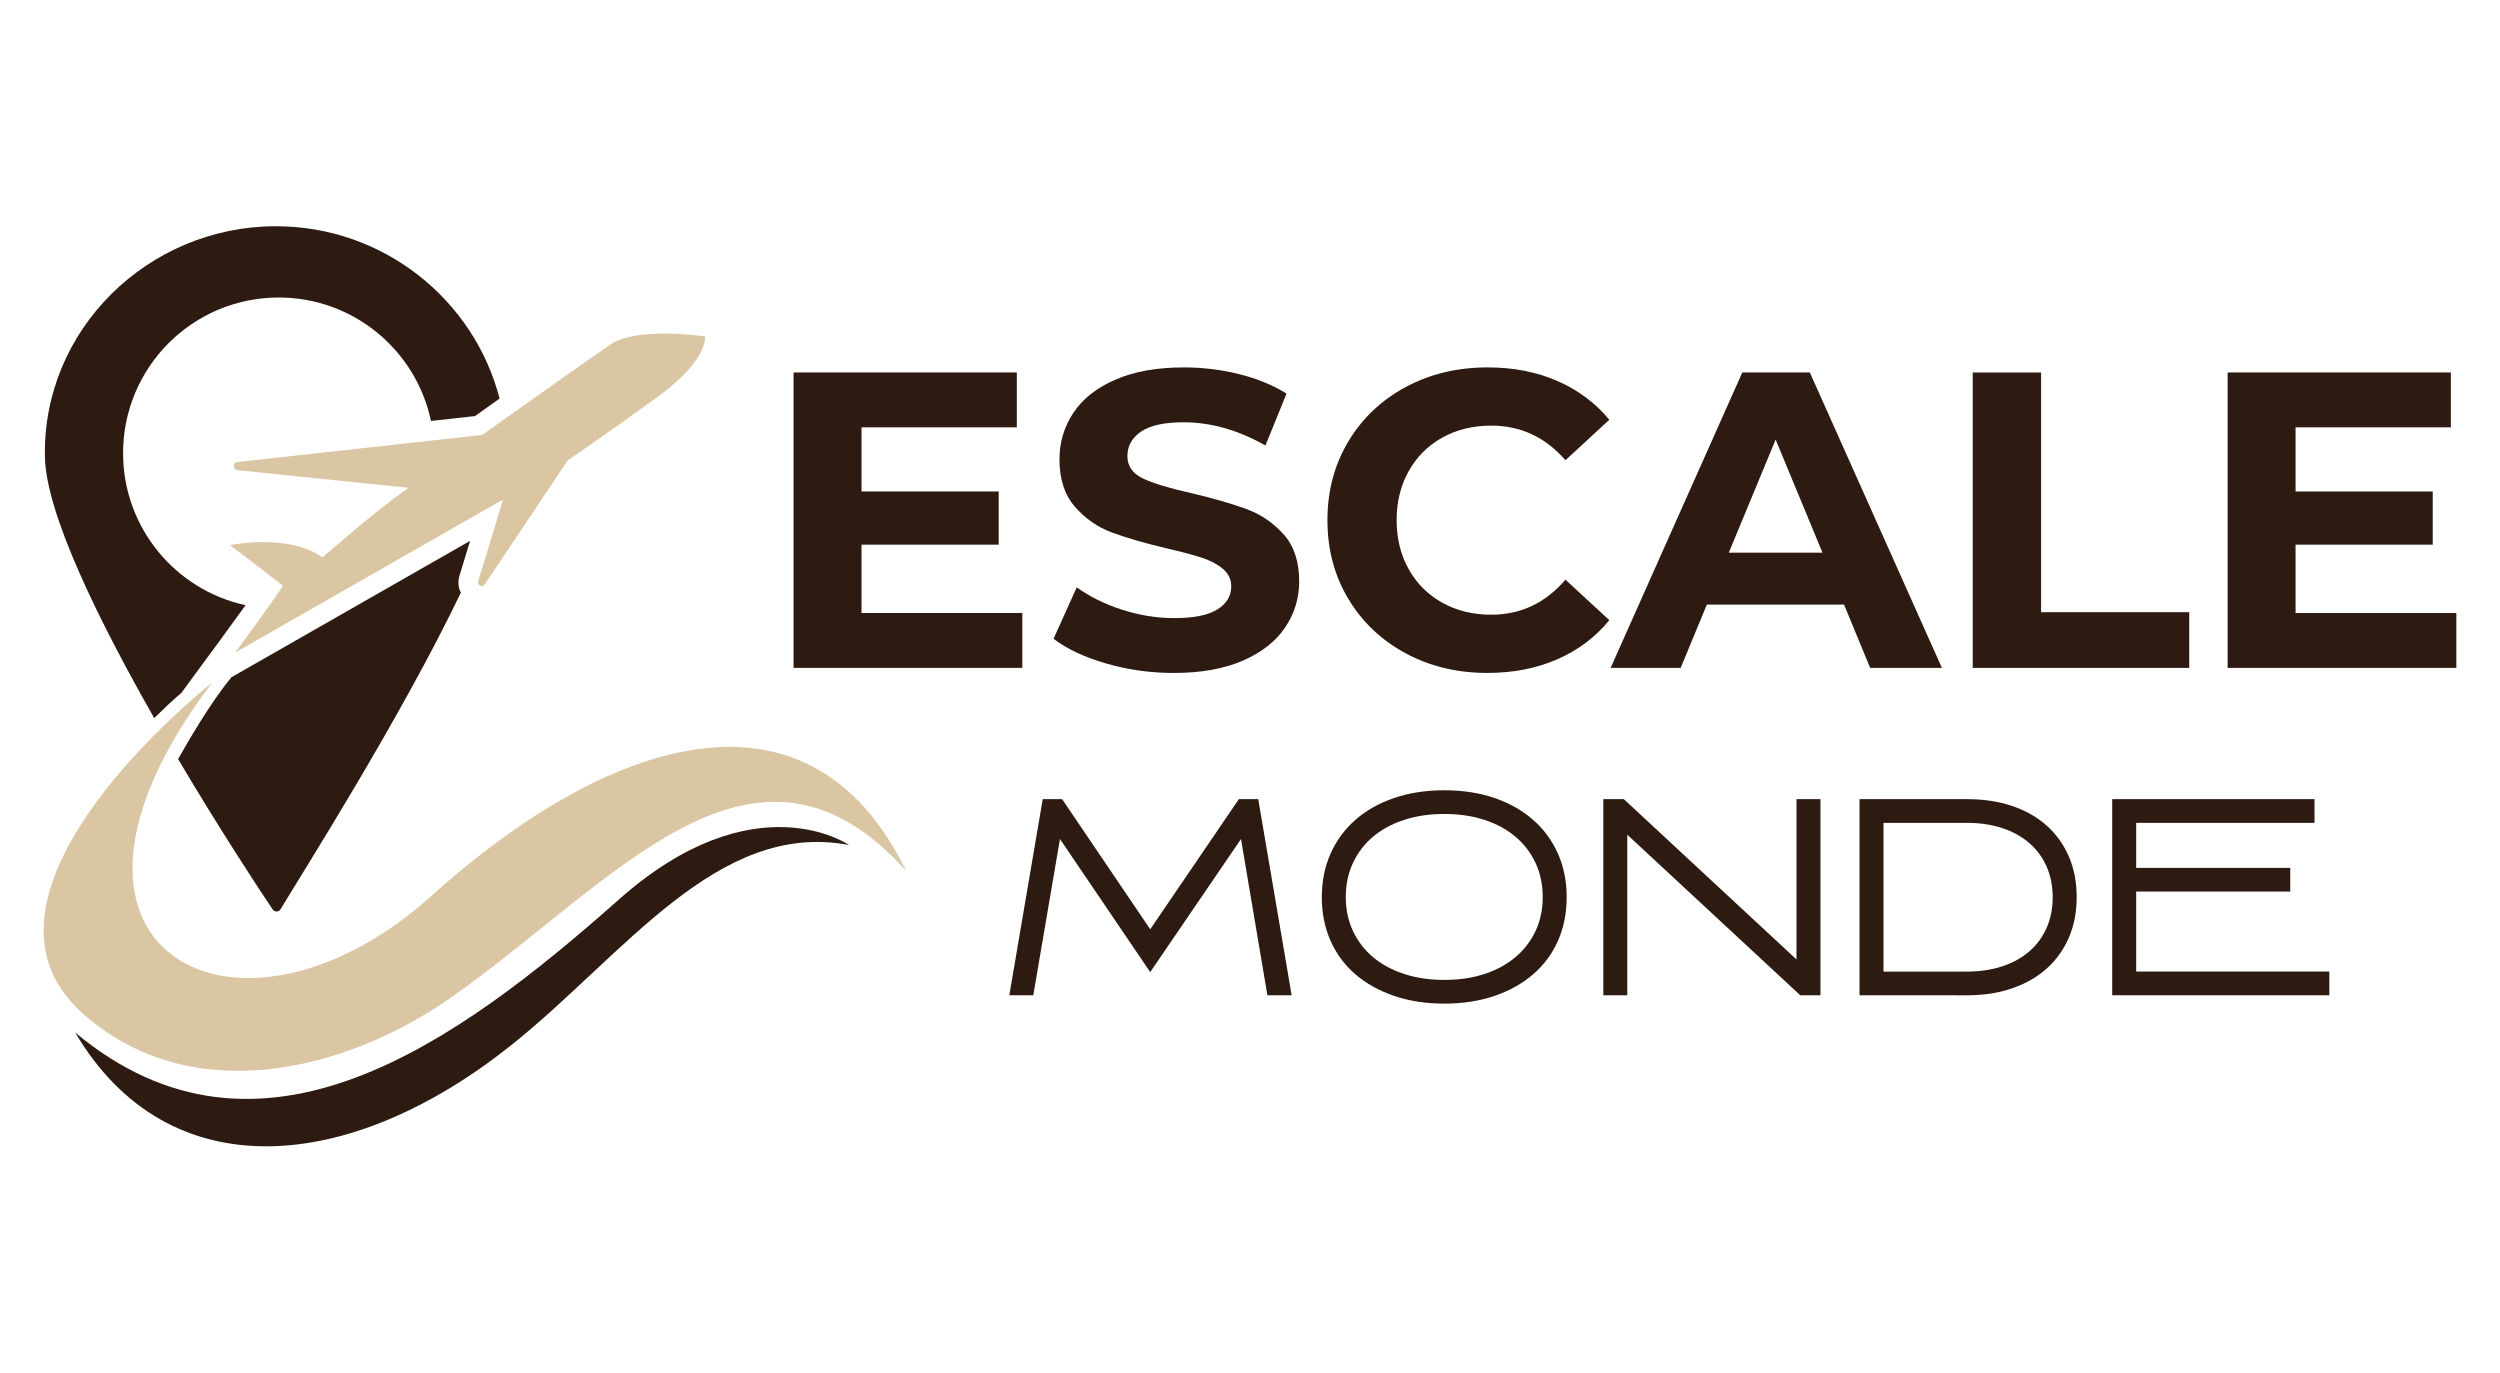
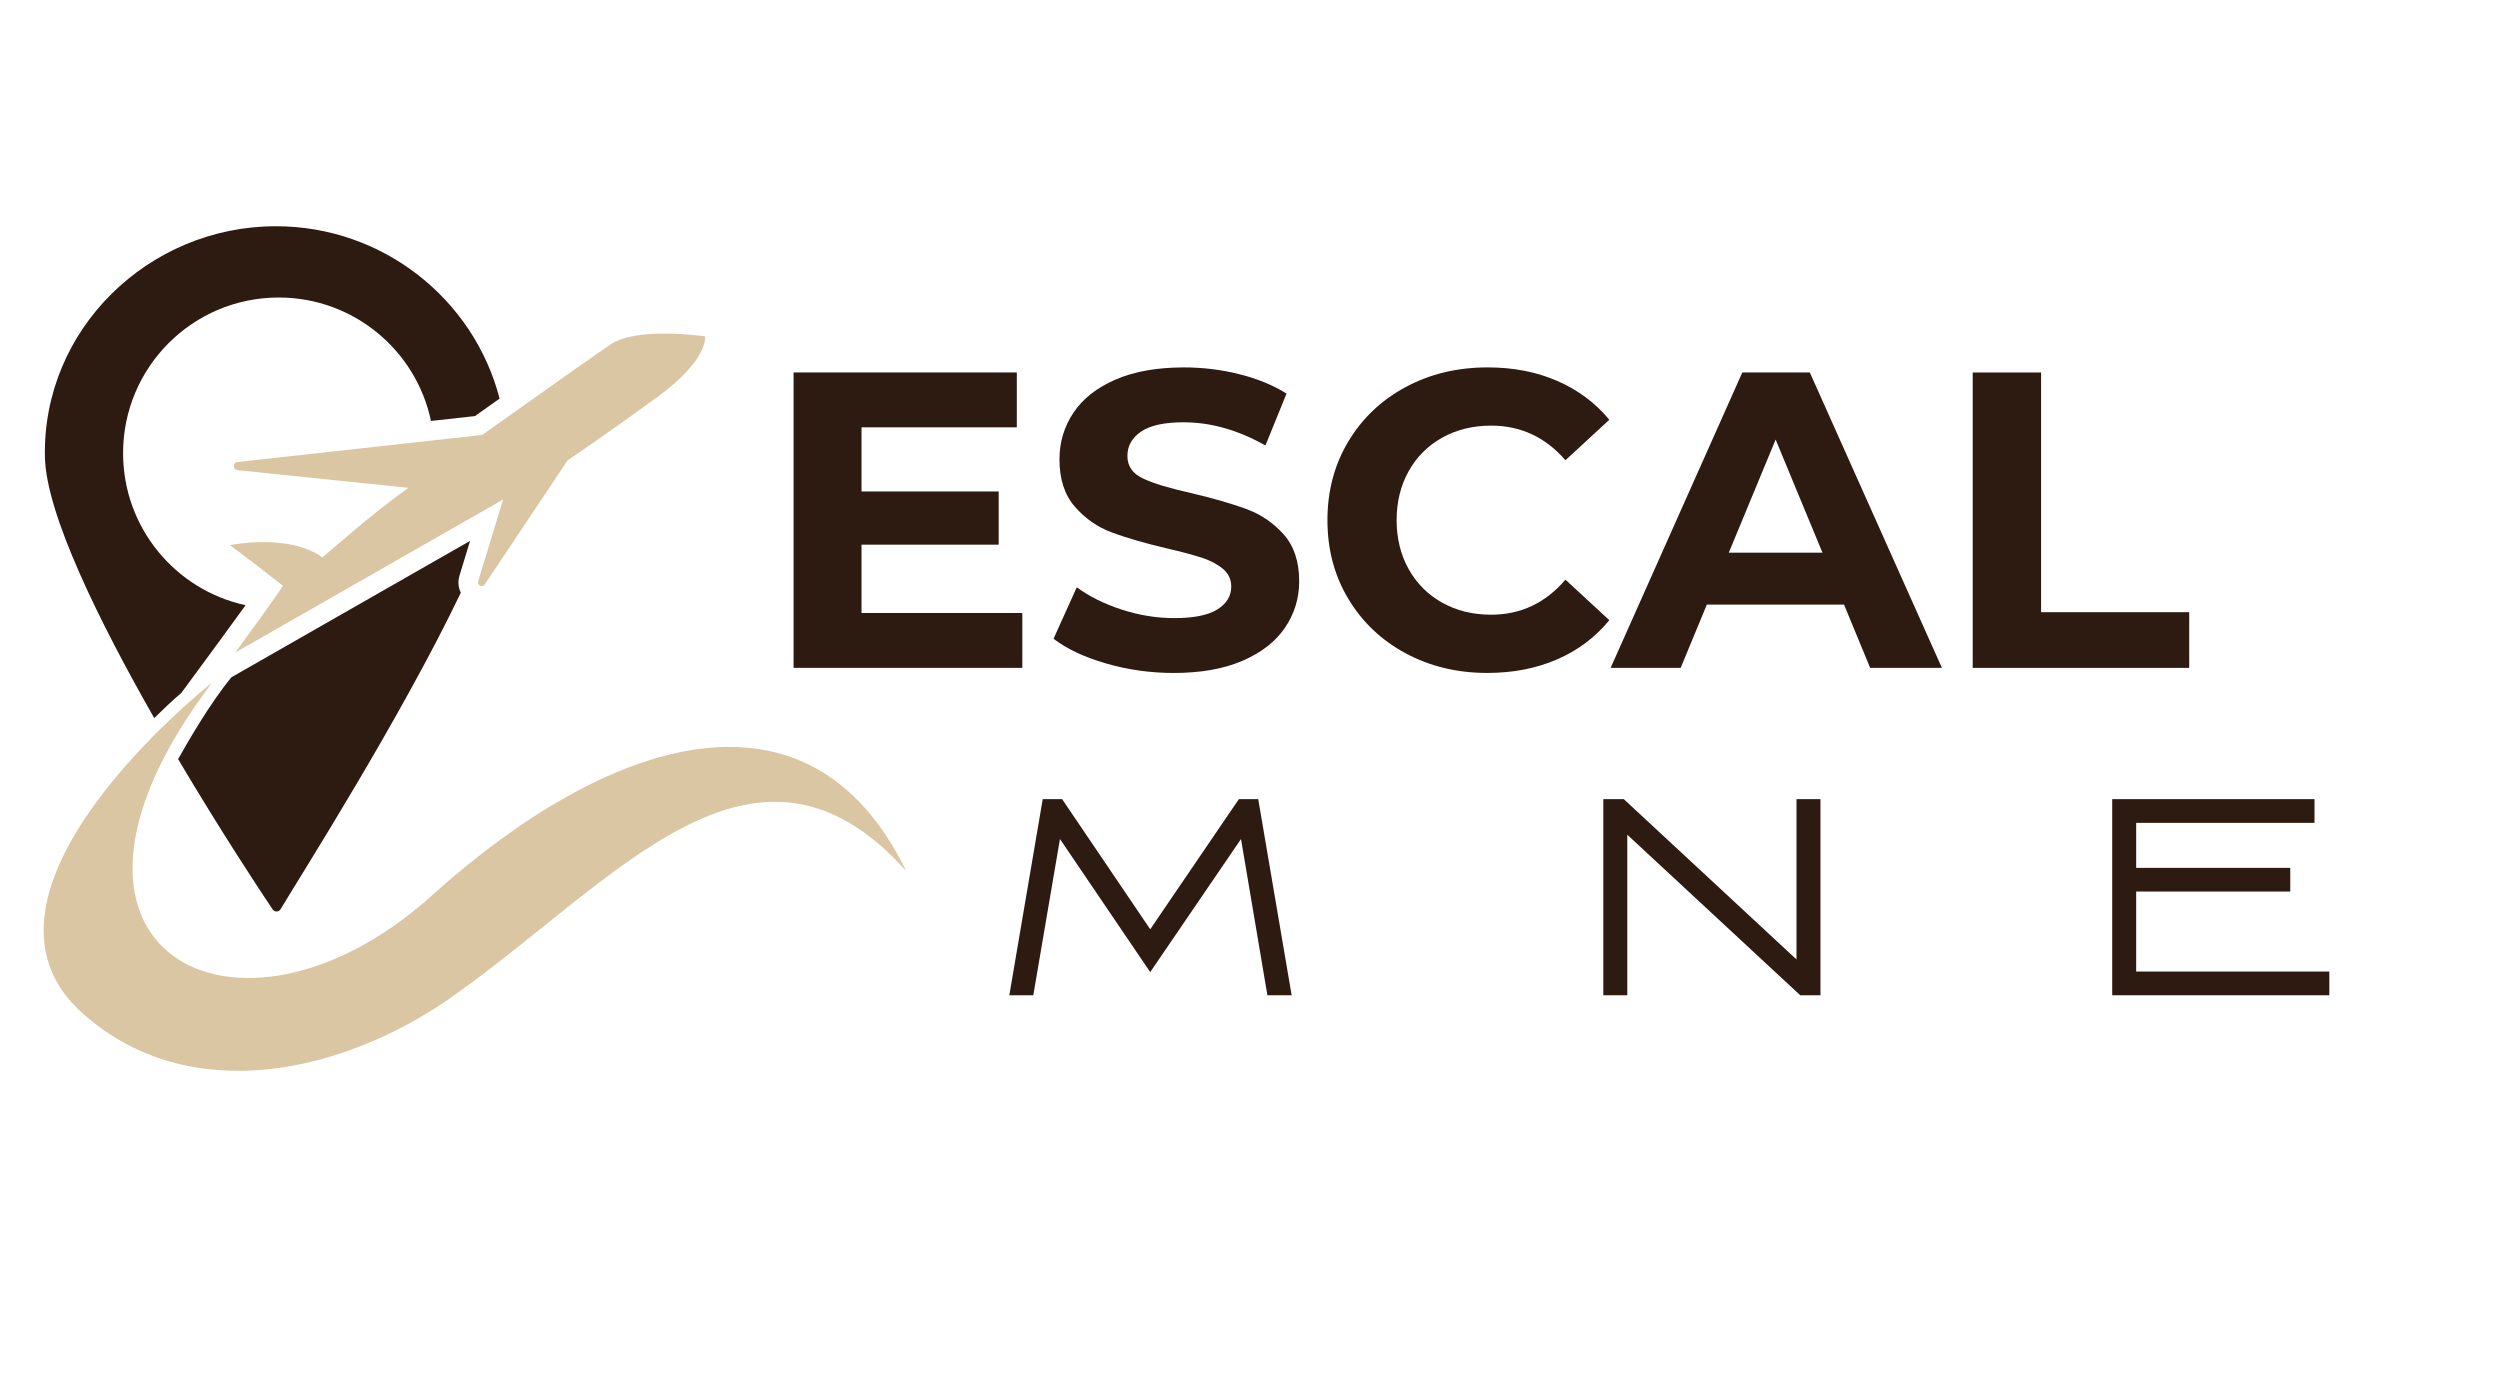
<svg xmlns="http://www.w3.org/2000/svg" version="1.1" id="Calque_1" x="0px" y="0px" width="153px" height="84px" viewBox="0 0 153 84" enable-background="new 0 0 153 84" xml:space="preserve">
  <g>
    <path fill="#2D1B11" d="M15.029,37.039c-4.286-0.93-7.496-4.743-7.496-9.307c0-5.261,4.264-9.524,9.524-9.524   c4.584,0,8.412,3.239,9.319,7.554l2.693-0.298c0.513-0.366,1.017-0.724,1.506-1.071c-1.567-6.069-7.125-10.547-13.691-10.547   c-7.806,0-14.305,6.33-14.134,14.134c0.076,3.484,3.32,10.058,6.689,15.967c0.579-0.572,1.13-1.09,1.661-1.543l2.334-3.173   C13.9,38.597,14.497,37.779,15.029,37.039z" />
    <path fill="#2D1B11" d="M28.121,35.229l0.648-2.128l-13.778,7.874l-0.824,0.471c-1.283,1.541-2.71,4.016-3.267,5.012   c2.597,4.383,5.002,8.037,5.786,9.199c0.119,0.174,0.378,0.168,0.485-0.014c1.233-2.061,7.354-11.688,11.031-19.37   C28.044,35.952,28.013,35.583,28.121,35.229z" />
    <path fill="#DAC6A2" d="M40.23,24.3c3.172-2.311,2.916-3.714,2.916-3.714s-1.15-0.172-2.478-0.172   c-1.188,0-2.517,0.137-3.291,0.659c-0.765,0.514-4.19,2.923-7.867,5.544l-14.975,1.659c-0.299,0.033-0.297,0.468,0.002,0.499   l10.456,1.079c-2.546,1.837-4.463,3.607-5.261,4.259c-1.04-0.749-2.455-0.937-3.61-0.937c-1.156,0-2.053,0.188-2.053,0.188   s0.868,0.623,3.246,2.483c-0.45,0.735-2.918,4.089-2.918,4.089l16.393-9.367l-1.526,5.008c-0.051,0.167,0.083,0.293,0.22,0.293   c0.067,0,0.136-0.03,0.184-0.101l5.077-7.603C34.745,28.167,37.058,26.612,40.23,24.3z" />
    <path fill="#DAC6A2" d="M12.979,41.779c0,0-16.291,12.801-7.913,20.248c6.578,5.846,16.015,3.596,22.555-0.992   c9.976-7,18.514-18.105,27.832-7.736c-5.935-12.217-18.258-8.186-29.06,1.537C14.513,65.527,0.528,58.188,12.979,41.779z" />
-     <path fill="#2D1B11" d="M51.96,51.715c0,0-5.781-4.025-14.078,3.33c-9.936,8.809-21.993,17.572-33.28,8.146   c5.701,9.658,16.812,8.664,26.722,0.744C38.189,58.447,43.911,50.178,51.96,51.715z" />
    <g>
      <g>
        <path fill="#2D1B11" d="M62.566,37.518v3.357H48.567v-18.08H62.23v3.358h-9.505v3.926h8.395v3.254h-8.395v4.184H62.566z" />
        <path fill="#2D1B11" d="M67.692,40.604c-1.334-0.388-2.406-0.891-3.215-1.511l1.42-3.151c0.775,0.568,1.696,1.024,2.764,1.369     c1.068,0.345,2.136,0.517,3.204,0.517c1.188,0,2.065-0.176,2.634-0.529c0.568-0.353,0.853-0.822,0.853-1.408     c0-0.43-0.168-0.788-0.504-1.072s-0.766-0.512-1.291-0.685c-0.525-0.172-1.235-0.361-2.131-0.568     c-1.378-0.327-2.506-0.654-3.385-0.981c-0.878-0.327-1.631-0.853-2.26-1.576s-0.942-1.688-0.942-2.893     c0-1.05,0.284-2.002,0.853-2.854c0.567-0.853,1.424-1.528,2.569-2.028c1.146-0.499,2.545-0.749,4.198-0.749     c1.153,0,2.281,0.138,3.384,0.414c1.102,0.275,2.065,0.671,2.893,1.188l-1.292,3.177c-1.67-0.947-3.341-1.42-5.011-1.42     c-1.171,0-2.036,0.189-2.596,0.568s-0.84,0.878-0.84,1.498c0,0.62,0.323,1.081,0.97,1.381c0.646,0.302,1.631,0.599,2.957,0.891     c1.377,0.328,2.505,0.655,3.384,0.981c0.878,0.328,1.631,0.844,2.26,1.55c0.628,0.706,0.942,1.662,0.942,2.867     c0,1.033-0.288,1.976-0.865,2.828c-0.577,0.853-1.442,1.528-2.596,2.028c-1.153,0.499-2.557,0.749-4.21,0.749     C70.409,41.186,69.026,40.992,67.692,40.604z" />
        <path fill="#2D1B11" d="M86.031,39.984c-1.49-0.801-2.661-1.911-3.513-3.332c-0.853-1.421-1.279-3.026-1.279-4.817     s0.427-3.396,1.279-4.817c0.852-1.421,2.022-2.531,3.513-3.332c1.488-0.801,3.163-1.201,5.023-1.201     c1.566,0,2.982,0.276,4.248,0.827c1.266,0.551,2.329,1.343,3.19,2.376l-2.687,2.479c-1.223-1.412-2.738-2.118-4.546-2.118     c-1.119,0-2.118,0.246-2.996,0.736s-1.563,1.175-2.053,2.053c-0.491,0.878-0.736,1.877-0.736,2.996s0.245,2.118,0.736,2.996     c0.49,0.878,1.175,1.563,2.053,2.054s1.877,0.736,2.996,0.736c1.808,0,3.323-0.714,4.546-2.144l2.687,2.479     c-0.861,1.05-1.929,1.851-3.203,2.402s-2.695,0.827-4.262,0.827C89.186,41.186,87.52,40.785,86.031,39.984z" />
        <path fill="#2D1B11" d="M112.854,37.001h-8.395l-1.602,3.874H98.57l8.059-18.08h4.132l8.084,18.08h-4.391L112.854,37.001z      M111.536,33.825l-2.867-6.922l-2.867,6.922H111.536z" />
        <path fill="#2D1B11" d="M120.73,22.796h4.185v14.67h9.065v3.409h-13.25V22.796z" />
-         <path fill="#2D1B11" d="M150.329,37.518v3.357H136.33v-18.08h13.663v3.358h-9.505v3.926h8.395v3.254h-8.395v4.184H150.329z" />
      </g>
    </g>
    <g>
      <g>
        <path fill="#2D1B11" d="M77.004,48.908l2.045,12.003h-1.484l-1.615-9.563l-5.557,8.145l-5.523-8.145l-1.632,9.563H61.77     l2.045-12.003h1.187l5.392,7.964l5.424-7.964H77.004z" />
-         <path fill="#2D1B11" d="M88.396,61.422c-1.121,0-2.143-0.156-3.066-0.47s-1.715-0.753-2.373-1.319     c-0.66-0.565-1.17-1.25-1.525-2.052c-0.357-0.803-0.537-1.693-0.537-2.671c0-0.979,0.18-1.869,0.537-2.671     c0.355-0.803,0.865-1.492,1.525-2.069c0.658-0.577,1.449-1.022,2.373-1.336c0.924-0.313,1.945-0.47,3.066-0.47     s2.141,0.157,3.059,0.47c0.918,0.313,1.707,0.759,2.365,1.336c0.66,0.577,1.168,1.267,1.525,2.069     c0.357,0.802,0.535,1.692,0.535,2.671c0,0.978-0.178,1.868-0.535,2.671c-0.357,0.802-0.865,1.486-1.525,2.052     c-0.658,0.566-1.447,1.006-2.365,1.319S89.518,61.422,88.396,61.422z M88.396,49.815c-0.9,0-1.723,0.121-2.465,0.363     s-1.377,0.586-1.904,1.032c-0.527,0.445-0.938,0.982-1.229,1.61c-0.291,0.627-0.436,1.321-0.436,2.08     c0,0.76,0.145,1.451,0.436,2.072c0.291,0.622,0.701,1.156,1.229,1.603c0.527,0.445,1.162,0.79,1.904,1.032     s1.564,0.363,2.465,0.363c0.902,0,1.721-0.121,2.457-0.363s1.369-0.587,1.896-1.032c0.527-0.446,0.936-0.98,1.229-1.603     c0.291-0.621,0.436-1.313,0.436-2.072c0-0.759-0.145-1.453-0.436-2.08c-0.293-0.628-0.701-1.165-1.229-1.61     c-0.527-0.446-1.16-0.79-1.896-1.032S89.299,49.815,88.396,49.815z" />
        <path fill="#2D1B11" d="M109.945,48.908h1.467v12.003h-1.236L99.59,51.085v9.826h-1.467V48.908h1.254l10.568,9.81V48.908z" />
-         <path fill="#2D1B11" d="M113.803,60.911V48.908h6.578c1.023,0,1.945,0.141,2.77,0.421s1.529,0.682,2.111,1.203     c0.582,0.522,1.033,1.151,1.352,1.888c0.318,0.737,0.479,1.566,0.479,2.49c0,0.912-0.16,1.736-0.479,2.473     s-0.77,1.366-1.352,1.888c-0.582,0.522-1.287,0.926-2.111,1.212c-0.824,0.285-1.746,0.429-2.77,0.429H113.803z M115.27,59.46     h5.111c0.791,0,1.512-0.107,2.16-0.322s1.201-0.52,1.656-0.916c0.457-0.396,0.809-0.876,1.057-1.438     c0.246-0.562,0.371-1.184,0.371-1.866c0-0.693-0.125-1.321-0.371-1.883c-0.248-0.562-0.6-1.04-1.057-1.437     c-0.455-0.396-1.008-0.702-1.656-0.917s-1.369-0.322-2.16-0.322h-5.111V59.46z" />
        <path fill="#2D1B11" d="M140.164,54.563h-9.43v4.896h11.82v1.451h-13.287V48.908h12.381v1.451h-10.914v2.753h9.43V54.563z" />
      </g>
    </g>
  </g>
</svg>